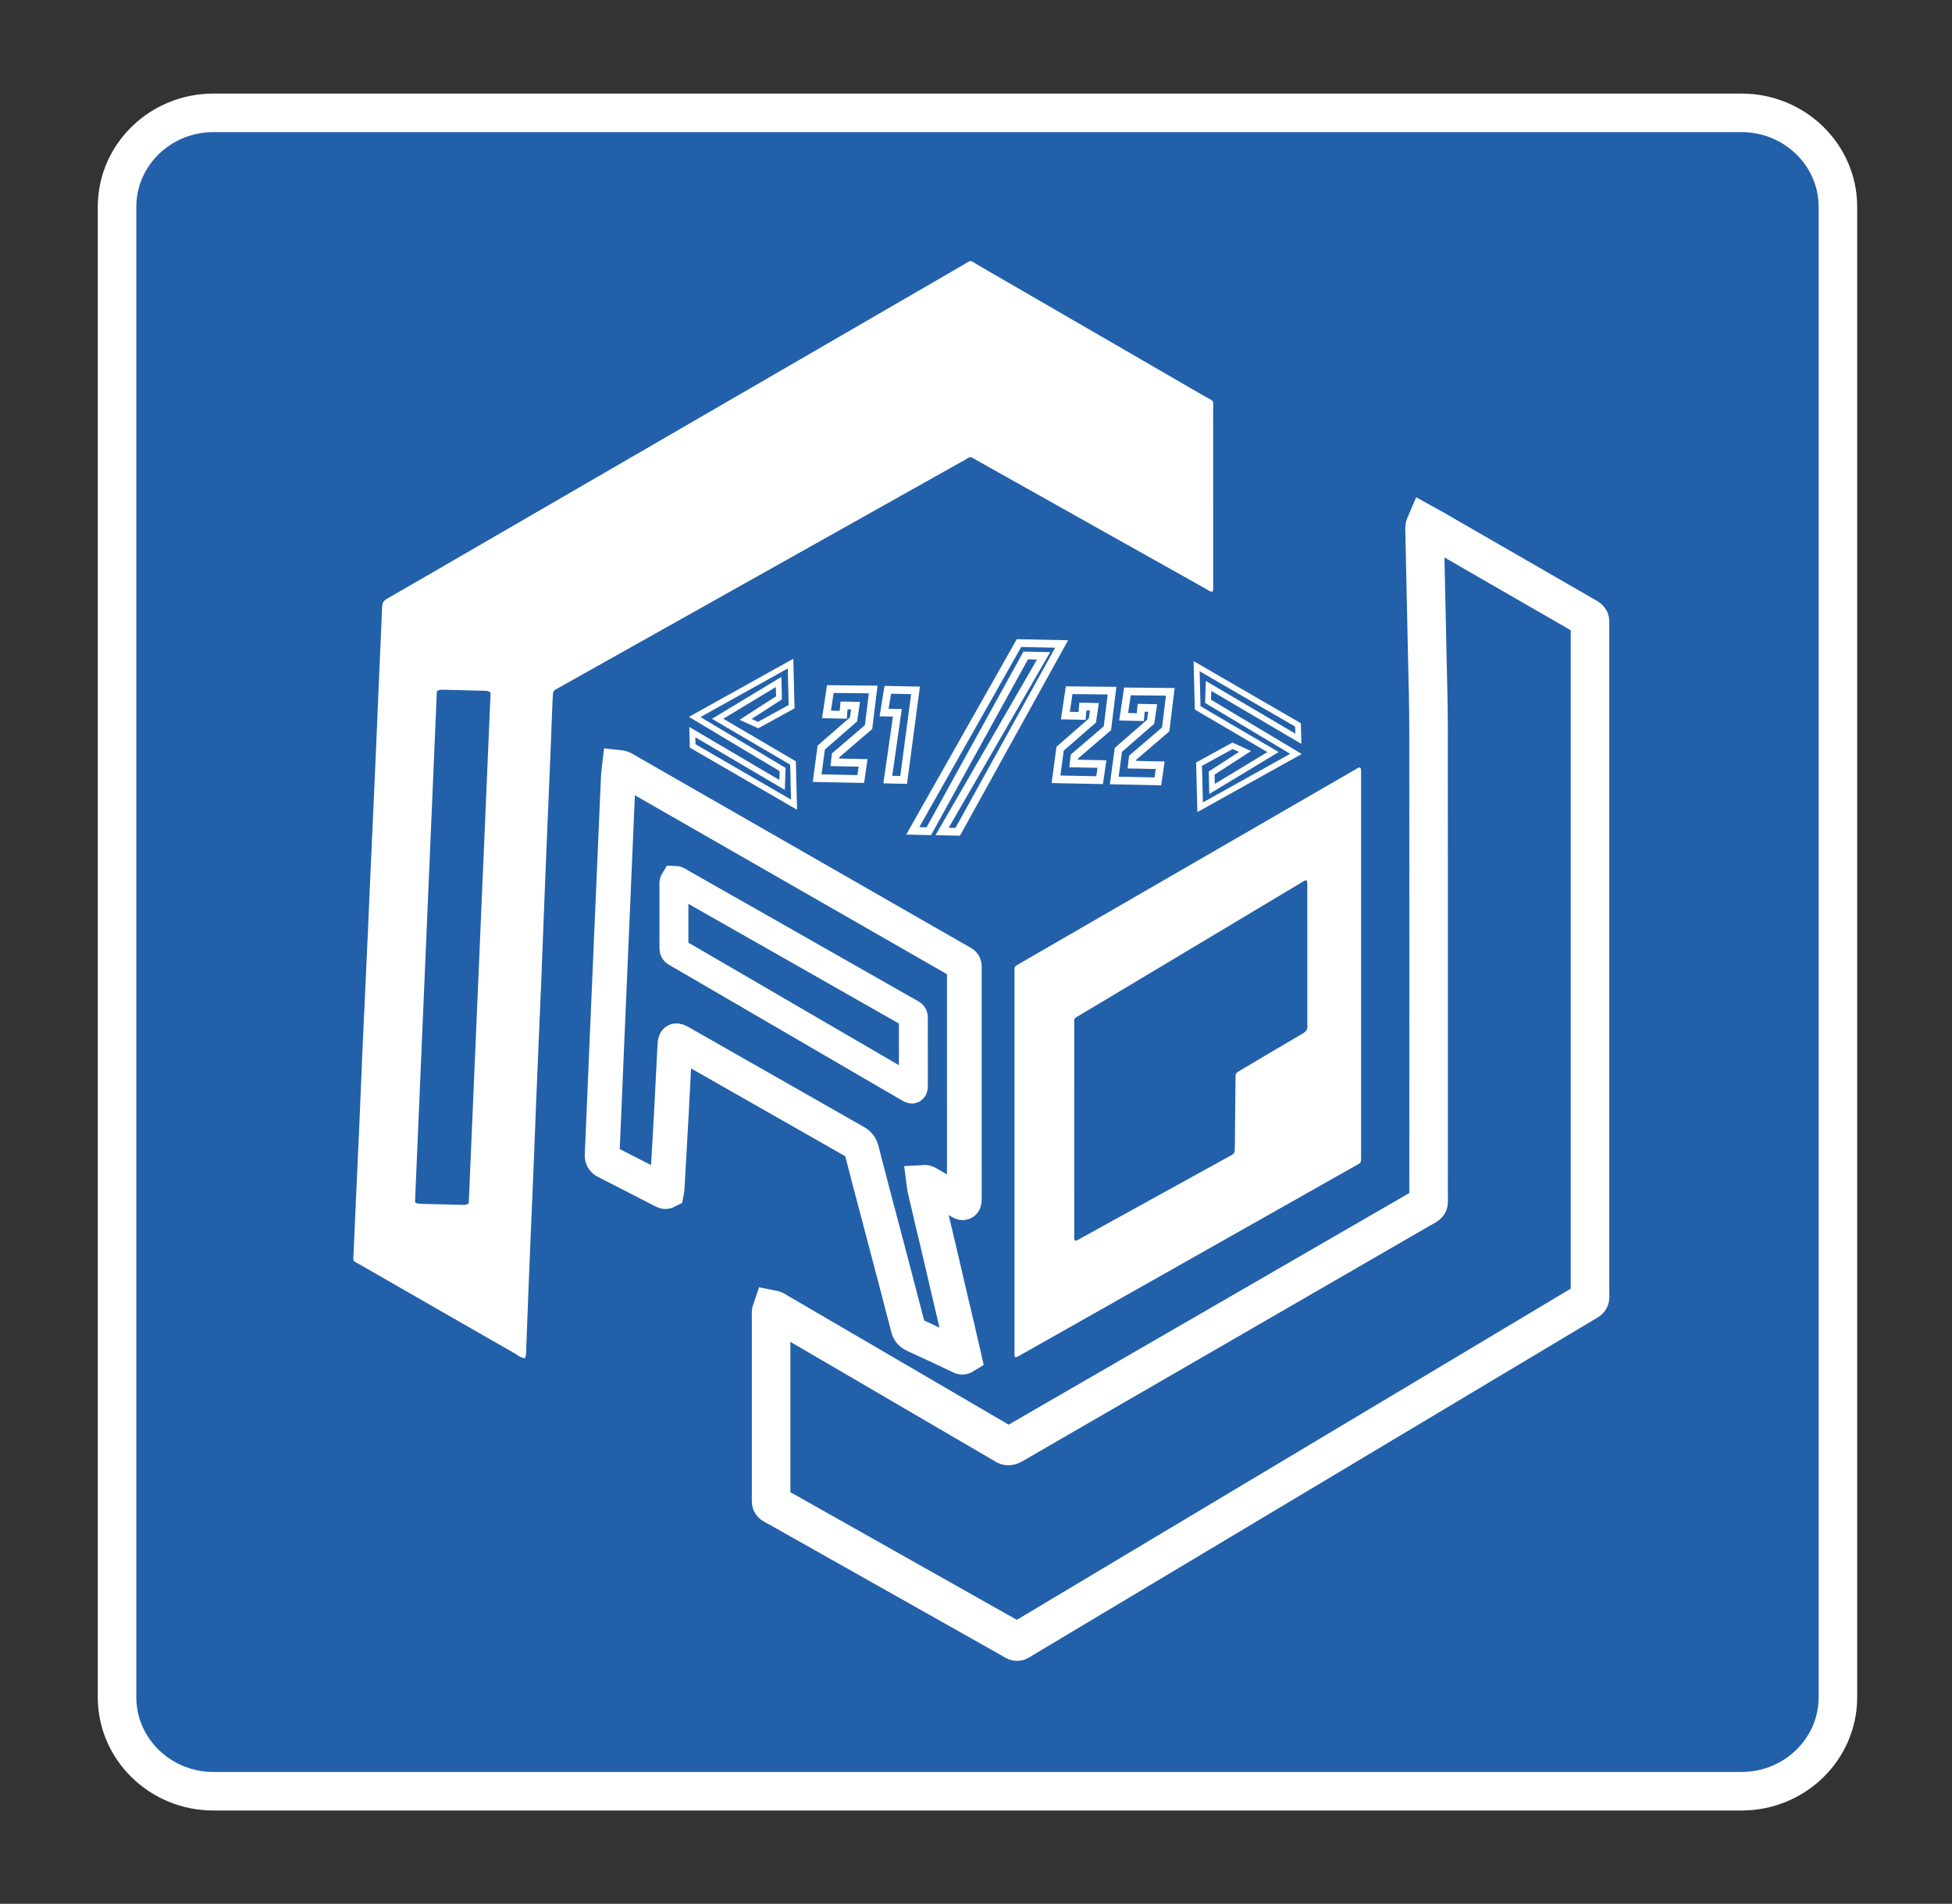
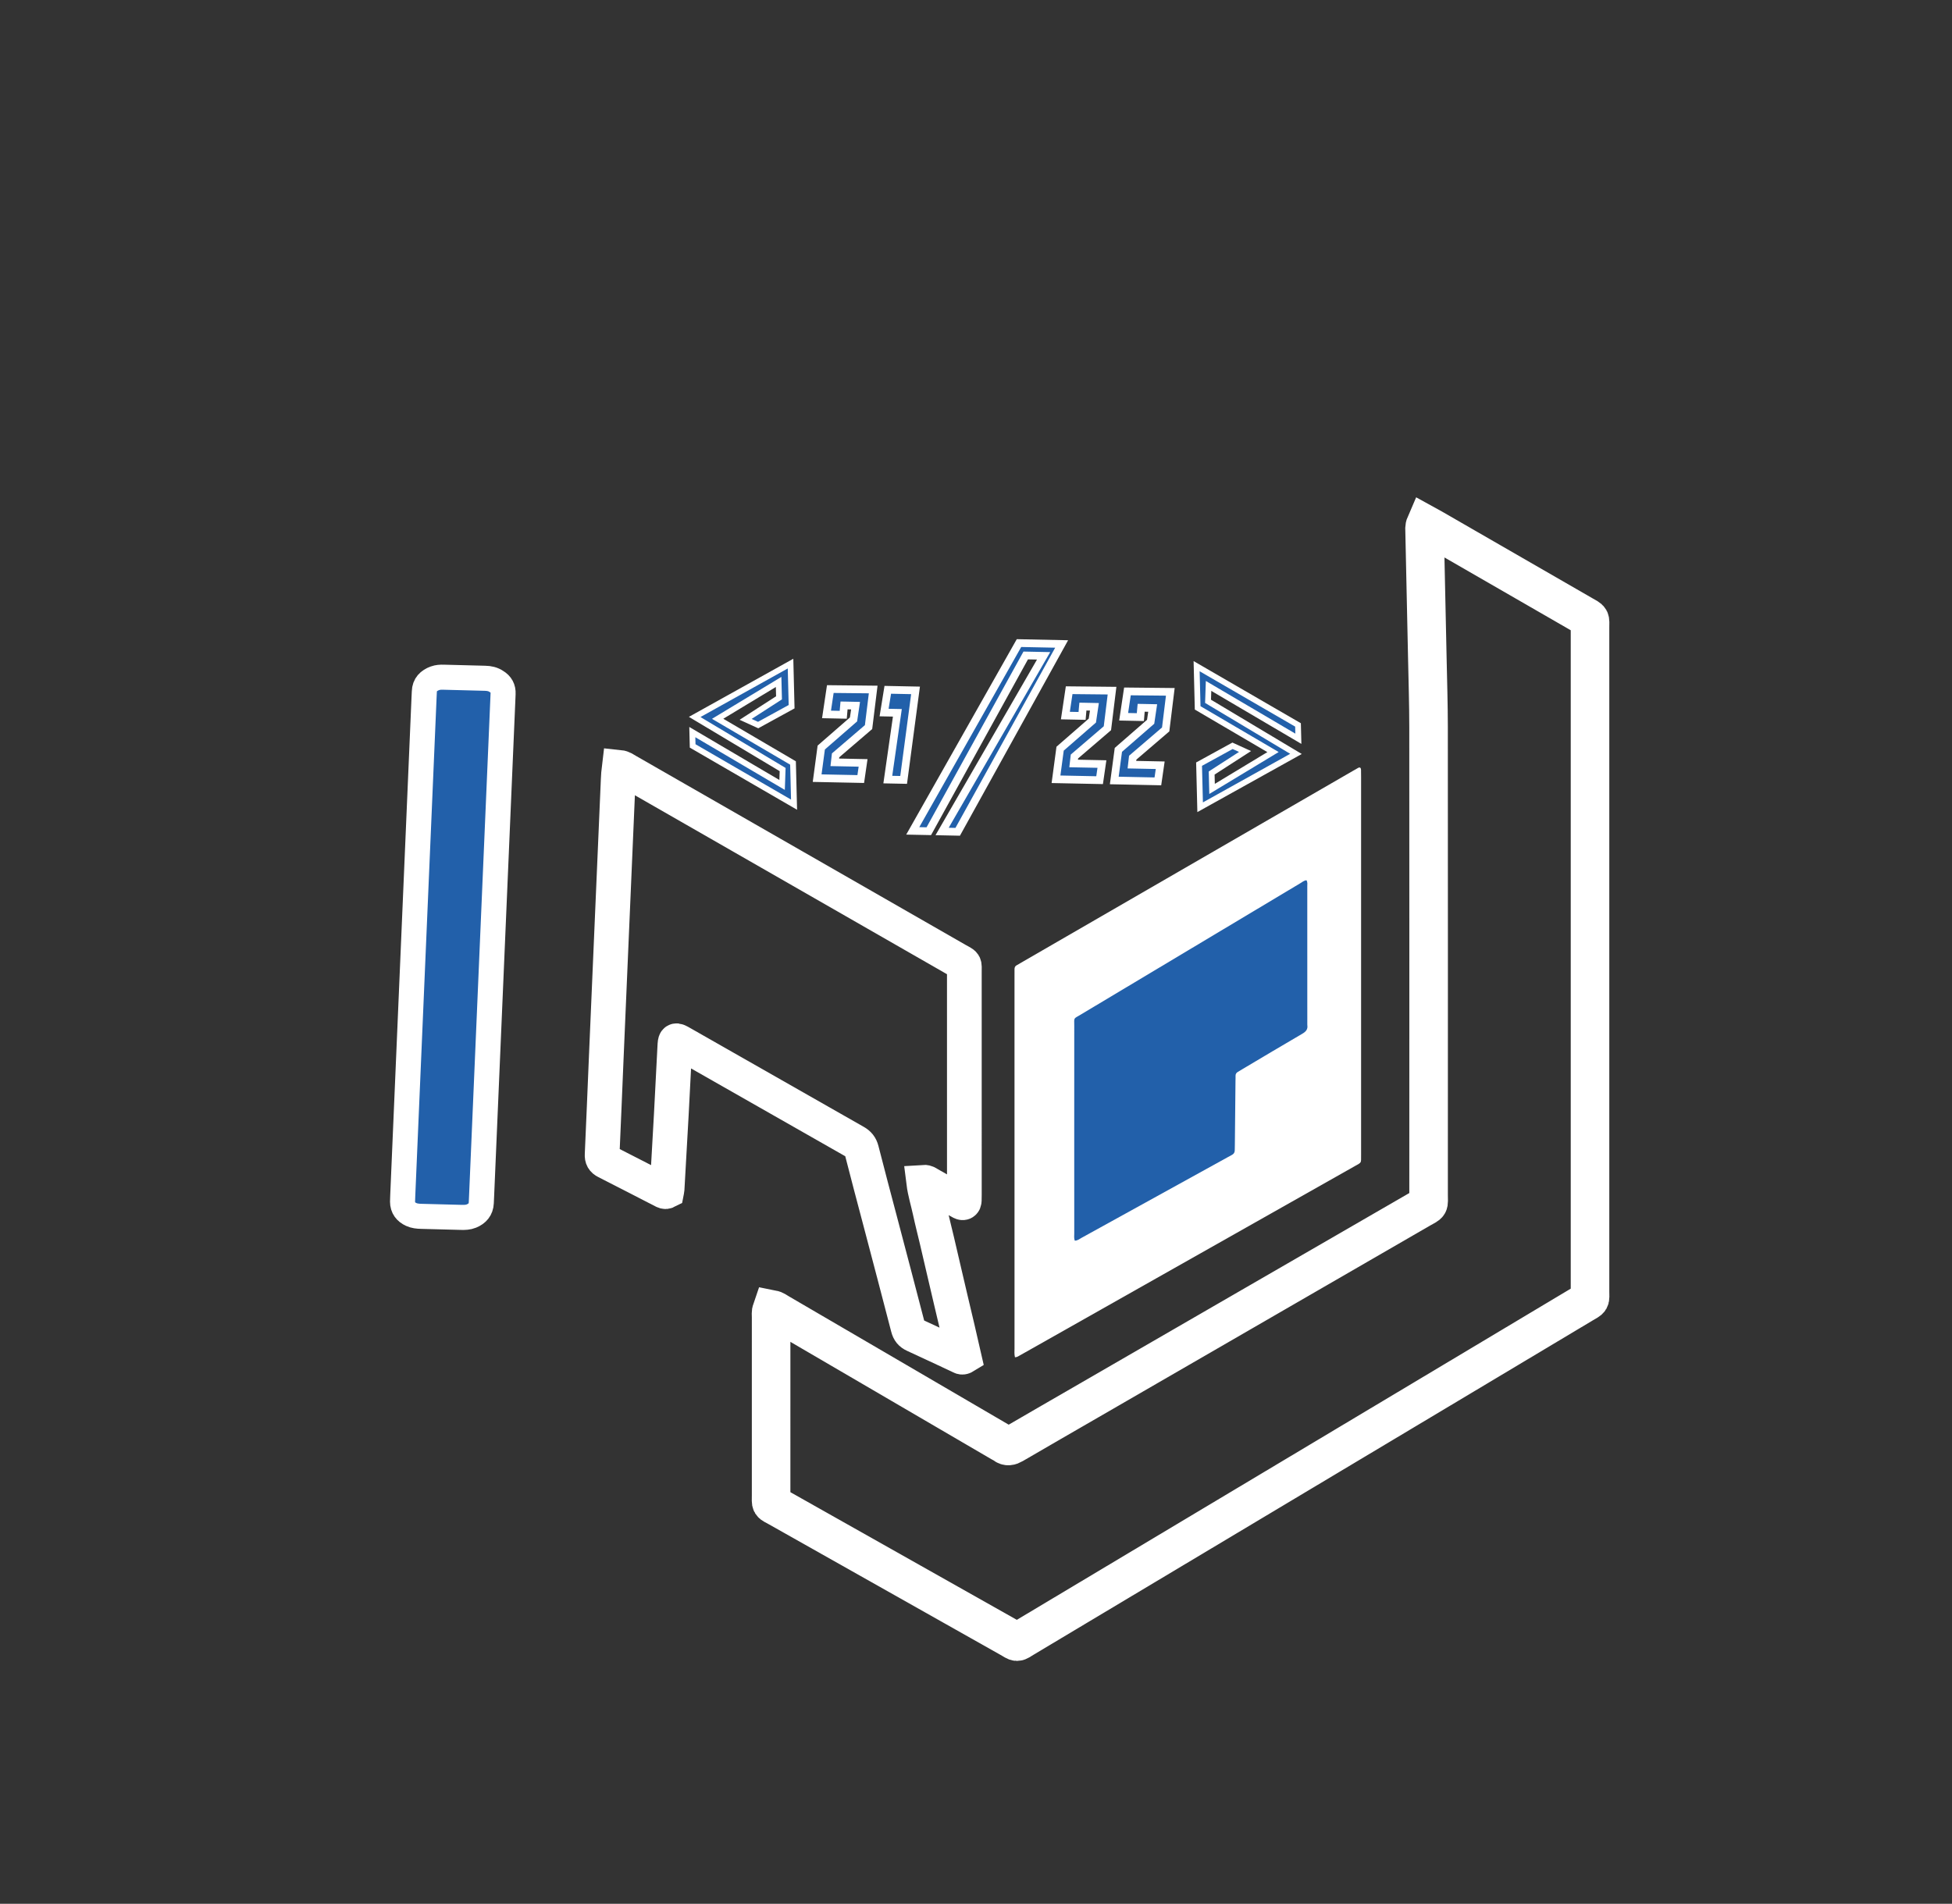
<svg xmlns="http://www.w3.org/2000/svg" version="1.1" id="Layer_1" x="0px" y="0px" width="1012.539px" height="987.721px" viewBox="0 0 1012.539 987.721" enable-background="new 0 0 1012.539 987.721" xml:space="preserve">
  <rect x="0" y="0" width="1012.539" height="987.721" fill="#333333" stroke="none" />
-   <path fill="#2260AA" stroke="#FFFFFF" stroke-width="20" stroke-miterlimit="10" d="M110.733,58.544h792.613  c27.624,0,50.019,21.843,50.019,48.795v773.198c0,26.948-22.395,48.794-50.019,48.794H110.733  c-27.625,0-50.019-21.846-50.019-48.794V107.339C60.714,80.386,83.108,58.544,110.733,58.544z" />
  <g>
-     <path fill="#FFFFFF" d="M629.084,306.913c-1.556,0.188-2.508-0.817-3.593-1.425c-15.97-8.938-31.93-17.899-47.89-26.857   c-23.602-13.248-47.195-26.513-70.808-39.741c-4.104-2.3-2.757-2.272-6.898,0.053C429.975,278.158,360.07,317.4,290.16,356.635   c-0.45,0.252-0.887,0.537-1.351,0.752c-1.275,0.59-2.019,1.477-2,2.971c0.015,1.155-0.169,2.313-0.214,3.473   c-0.354,9.021-0.683,18.04-1.052,27.059c-0.661,16.104-1.352,32.208-2.025,48.311c-0.291,6.959-0.587,13.916-0.858,20.872   c-0.631,16.105-1.218,32.212-1.878,48.318c-0.878,21.386-1.818,42.769-2.711,64.154c-0.376,9.018-0.674,18.04-1.043,27.059   c-0.662,16.104-1.356,32.207-2.033,48.309c-0.304,7.217-0.604,14.433-0.885,21.646c-0.372,9.662-0.696,19.329-1.101,28.992   c-0.085,2.033,0.159,4.122-0.663,6.082c-2.188,0.013-3.701-1.516-5.415-2.497c-26.628-15.233-53.232-30.501-79.819-45.803   c-4.495-2.588-3.899-1.357-3.688-6.506c0.627-15.203,1.354-30.4,2.043-45.6c0.285-6.313,0.579-12.623,0.849-18.938   c0.634-14.813,1.221-29.632,1.884-44.444c0.879-19.707,1.817-39.411,2.718-59.12c0.353-7.729,0.65-15.459,0.998-23.188   c0.685-15.328,1.386-30.656,2.08-45.984c0.284-6.313,0.579-12.622,0.848-18.936c0.631-14.814,1.235-29.631,1.872-44.443   c0.494-11.465,1.069-22.93,1.483-34.396c0.075-2.091,0.904-3.196,2.666-4.208c15.651-8.983,31.247-18.059,46.858-27.109   c83.853-48.614,167.7-97.237,251.565-145.83c5.016-2.907,3.189-2.902,8.185-0.018c39.057,22.576,78.099,45.178,117.119,67.818   c5.763,3.344,4.68,1.382,4.692,8.308c0.044,29.66,0.022,59.321,0.013,88.979C629.293,304.109,629.465,305.523,629.084,306.913z" />
    <path fill="none" stroke="#FFFFFF" stroke-width="20" stroke-miterlimit="10" d="M739.381,272.074   c1.391,0.766,2.513,1.357,3.612,1.99c26.02,14.997,52.035,29.993,78.05,44.995c4.349,2.508,3.729,1.564,3.729,6.586   c0.01,114.765,0.01,229.534,0,344.297c0,5.003,0.681,3.9-3.786,6.572c-96.563,57.764-193.135,115.517-289.712,173.256   c-4.416,2.64-3.005,2.573-7.541,0.021c-39.977-22.514-79.941-45.055-119.894-67.61c-4.467-2.521-3.842-1.299-3.847-6.466   c-0.021-30.688-0.013-61.381,0.003-92.071c0-1.377-0.23-2.796,0.319-4.35c1.512,0.29,2.622,1.19,3.806,1.881   c15.478,9.023,30.947,18.061,46.417,27.096c22.927,13.389,45.853,26.78,68.778,40.172c0.557,0.325,1.166,0.582,1.665,0.979   c1.563,1.242,2.965,0.888,4.583-0.058c13.027-7.595,26.096-15.119,39.148-22.668c57.353-33.155,114.709-66.308,172.051-99.479   c5.059-2.925,4.272-1.563,4.275-7.435c0.019-80.85,0.039-161.704-0.016-242.556c-0.008-11.86-0.384-23.722-0.631-35.581   c-0.458-21.914-0.947-43.83-1.411-65.744C738.963,274.762,738.722,273.593,739.381,272.074z" />
    <path fill="#FFFFFF" d="M526.48,704.188c-0.412-1.648-0.229-3.184-0.229-4.695c-0.011-56.744-0.009-113.486-0.009-170.227   c0-7.868,0-15.734,0.001-23.602c0-0.901,0.023-1.807,0.004-2.709c-0.025-0.977,0.254-1.739,1.201-2.209   c0.806-0.398,1.561-0.902,2.341-1.354c57.24-33.101,114.484-66.196,171.728-99.294c1.006-0.58,1.998-1.185,3.021-1.728   c0.853-0.449,1.41-0.063,1.451,1.001c0.042,1.159,0.035,2.32,0.035,3.481c0,65.124,0,130.25,0,195.374c0,0.387,0.004,0.773,0,1.161   c-0.054,4.208,0.448,3.525-3.305,5.647c-53.185,30.063-106.371,60.126-159.556,90.188c-4.715,2.664-9.429,5.323-14.145,7.986   C528.258,703.642,527.529,704.168,526.48,704.188z" />
    <path fill="none" stroke="#FFFFFF" stroke-width="18" stroke-miterlimit="10" d="M479.131,613.353   c0.636,5.122,2.199,10.023,3.269,15.019c1.079,5.037,2.375,10.027,3.558,15.044c1.209,5.142,2.395,10.288,3.593,15.433   c1.169,5.019,2.337,10.038,3.518,15.054c1.183,5.018,2.39,10.023,3.558,15.043c1.166,4.992,2.301,9.997,3.428,14.914   c-1.074,0.655-1.705,0.012-2.319-0.271c-7.833-3.631-15.625-7.35-23.479-10.933c-1.814-0.825-2.725-1.96-3.228-3.904   c-4.739-18.334-9.581-36.643-14.396-54.954c-3.244-12.334-6.554-24.649-9.691-37.012c-0.53-2.085-1.55-3.312-3.363-4.342   c-30.032-17.063-60.033-34.184-90.045-51.284c-3.278-1.867-3.307-1.848-3.51,2.072c-0.609,11.719-1.186,23.439-1.817,35.154   c-0.699,12.874-1.445,25.746-2.18,38.618c-0.022,0.378-0.14,0.754-0.205,1.1c-0.713,0.365-1.289,0.013-1.848-0.275   c-9.856-5.063-19.695-10.17-29.58-15.18c-1.617-0.82-2.146-1.784-2.062-3.609c0.76-16.487,1.403-32.98,2.104-49.471   c0.773-18.292,1.569-36.586,2.354-54.879c0.76-17.648,1.52-35.296,2.278-52.945c0.532-12.366,1.061-24.735,1.597-37.102   c0.093-2.157,0.24-4.308,0.517-6.544c1.797,0.184,2.912,1.12,4.109,1.805c15.999,9.153,31.979,18.337,47.967,27.505   c41.037,23.528,82.078,47.047,123.103,70.597c4.436,2.546,3.861,1.383,3.861,6.491c0.018,38.431,0.01,76.858,0.008,115.289   c0,1.031,0.006,2.063-0.043,3.093c-0.049,1.045-0.61,1.396-1.499,0.94c-0.917-0.469-1.807-0.992-2.705-1.501   c-4.596-2.604-9.186-5.227-13.794-7.813C481.307,614.01,480.512,613.26,479.131,613.353z" />
    <path fill="#2260AA" stroke="#FFFFFF" stroke-width="13" stroke-miterlimit="10" d="M257.528,353.575   c2.411,1.448,3.572,3.56,3.431,6.395c-0.061,1.208-0.103,2.417-0.152,3.625c-3.665,85.616-7.329,171.231-10.993,256.852   c-0.053,1.206-0.104,2.415-0.164,3.623c-0.174,3.431-2.057,5.576-5.118,6.833c-1.718,0.707-3.511,0.75-5.316,0.7   c-6.887-0.188-13.775-0.379-20.661-0.54c-1.814-0.046-3.612-0.217-5.254-0.976c-2.782-1.286-4.483-3.407-4.495-6.646   c-0.004-1.057,0.062-2.115,0.106-3.174c3.68-86.068,7.36-172.14,11.043-258.209c0.046-1.058,0.118-2.113,0.148-3.171   c0.105-3.71,2.272-5.791,5.514-6.978c1.429-0.525,2.928-0.609,4.44-0.564c7.188,0.206,14.372,0.395,21.56,0.557   C253.761,351.947,255.771,352.366,257.528,353.575z" />
    <path fill="#2260AA" d="M677.698,456.695c0.664,1.107,0.413,2.156,0.413,3.156c0.016,23.843,0.013,47.686,0.013,71.529   c0,0.128-0.021,0.261,0,0.388c0.372,2.227-0.697,3.455-2.592,4.557c-10.354,6.027-20.631,12.184-30.935,18.293   c-0.888,0.527-1.785,1.035-2.65,1.595c-0.683,0.44-1.07,1.061-1.043,1.927c0.03,0.901-0.023,1.805-0.031,2.709   c-0.113,11.081-0.223,22.164-0.334,33.246c-0.008,0.9-0.055,1.804-0.051,2.705c0.007,1.163-0.556,1.935-1.563,2.446   c-0.688,0.354-1.361,0.73-2.039,1.104c-25.259,13.943-50.518,27.892-75.784,41.821c-1.091,0.601-2.091,1.492-3.593,1.521   c-0.482-1.295-0.272-2.572-0.274-3.814c-0.014-16.367-0.011-32.736-0.011-49.105c0-19.46-0.018-38.921,0.013-58.382   c0.004-4.697-0.579-3.637,3.367-6.001c37.911-22.702,75.828-45.387,113.75-68.067C675.423,457.683,676.405,456.803,677.698,456.695   z" />
-     <path fill="#2260AA" stroke="#FFFFFF" stroke-width="15" stroke-miterlimit="10" d="M350.033,456.718   c1.478,0.043,2.561,1.059,3.753,1.734c16.819,9.532,33.624,19.097,50.432,28.652c21.964,12.488,43.934,24.963,65.881,37.477   c4.292,2.449,3.658,1.364,3.674,6.196c0.035,10.061,0.013,20.119,0.011,30.179c0,1.031-0.002,2.063-0.041,3.097   c-0.03,0.856-0.514,1.192-1.206,0.837c-0.916-0.474-1.813-0.983-2.704-1.502c-38.991-22.698-77.981-45.396-116.963-68.106   c-3.585-2.09-3.296-1.326-3.302-5.681c-0.015-9.801-0.016-19.604,0.01-29.405C349.582,459.068,349.299,457.885,350.033,456.718z" />
    <g>
      <g>
        <polygon fill="#2260AA" stroke="#FFFFFF" stroke-width="4" stroke-miterlimit="10" points="430.697,357.5 428.733,370.658      437.401,370.839 437.722,367.079 437.821,365.994 438.794,366.011 443.791,366.115 442.734,373.26 425.998,387.838      423.872,403.715 446.485,404.178 447.698,395.809 433.02,395.51 433.435,391.889 450.535,377.228 452.938,357.73    " />
        <polygon fill="#2260AA" stroke="#FFFFFF" stroke-width="4" stroke-miterlimit="10" points="458.6,369.684 465.482,369.825      460.522,404.465 468.733,404.634 474.908,358.181 460.506,357.886    " />
      </g>
      <g>
        <polygon fill="#2260AA" stroke="#FFFFFF" stroke-width="4" stroke-miterlimit="10" points="554.592,358.094 552.631,371.252      561.295,371.43 561.617,367.673 561.718,366.589 562.691,366.605 567.689,366.709 566.63,373.852 549.896,388.43      547.771,404.305 570.382,404.771 571.593,396.403 556.914,396.104 557.331,392.483 574.434,377.822 576.832,358.323    " />
        <polygon fill="#2260AA" stroke="#FFFFFF" stroke-width="4" stroke-miterlimit="10" points="584.822,358.715 582.858,371.872      591.525,372.051 591.844,368.291 591.945,367.21 592.922,367.226 597.918,367.328 596.859,374.473 580.12,389.051      577.994,404.926 600.61,405.389 601.823,397.025 587.146,396.723 587.56,393.104 604.659,378.442 607.058,358.943    " />
      </g>
      <polygon fill="#2260AA" stroke="#FFFFFF" stroke-width="3" stroke-miterlimit="10" points="359.295,387.003 411.892,417.484     411.352,395.853 372.26,372.922 403.882,353.811 404.088,362.049 386.772,373.217 393.264,376.175 410.623,366.651     410.065,344.295 360.35,371.97 405.968,399.254 405.691,407.243 359.116,379.824   " />
      <polygon fill="#2260AA" stroke="#FFFFFF" stroke-width="4" stroke-miterlimit="10" points="473.462,431.076 481.788,431.247     532.058,340.07 541.336,340.261 488.689,431.388 496.774,431.555 550.692,334.104 528.569,333.648   " />
      <polygon fill="#2260AA" stroke="#FFFFFF" stroke-width="3" stroke-miterlimit="10" points="673.303,376.105 620.709,345.624     621.25,367.258 660.343,390.189 628.719,409.3 628.513,401.061 645.829,389.89 639.337,386.935 621.979,396.456 622.535,418.815     672.254,391.14 626.635,363.857 626.906,355.864 673.485,383.285   " />
    </g>
  </g>
</svg>